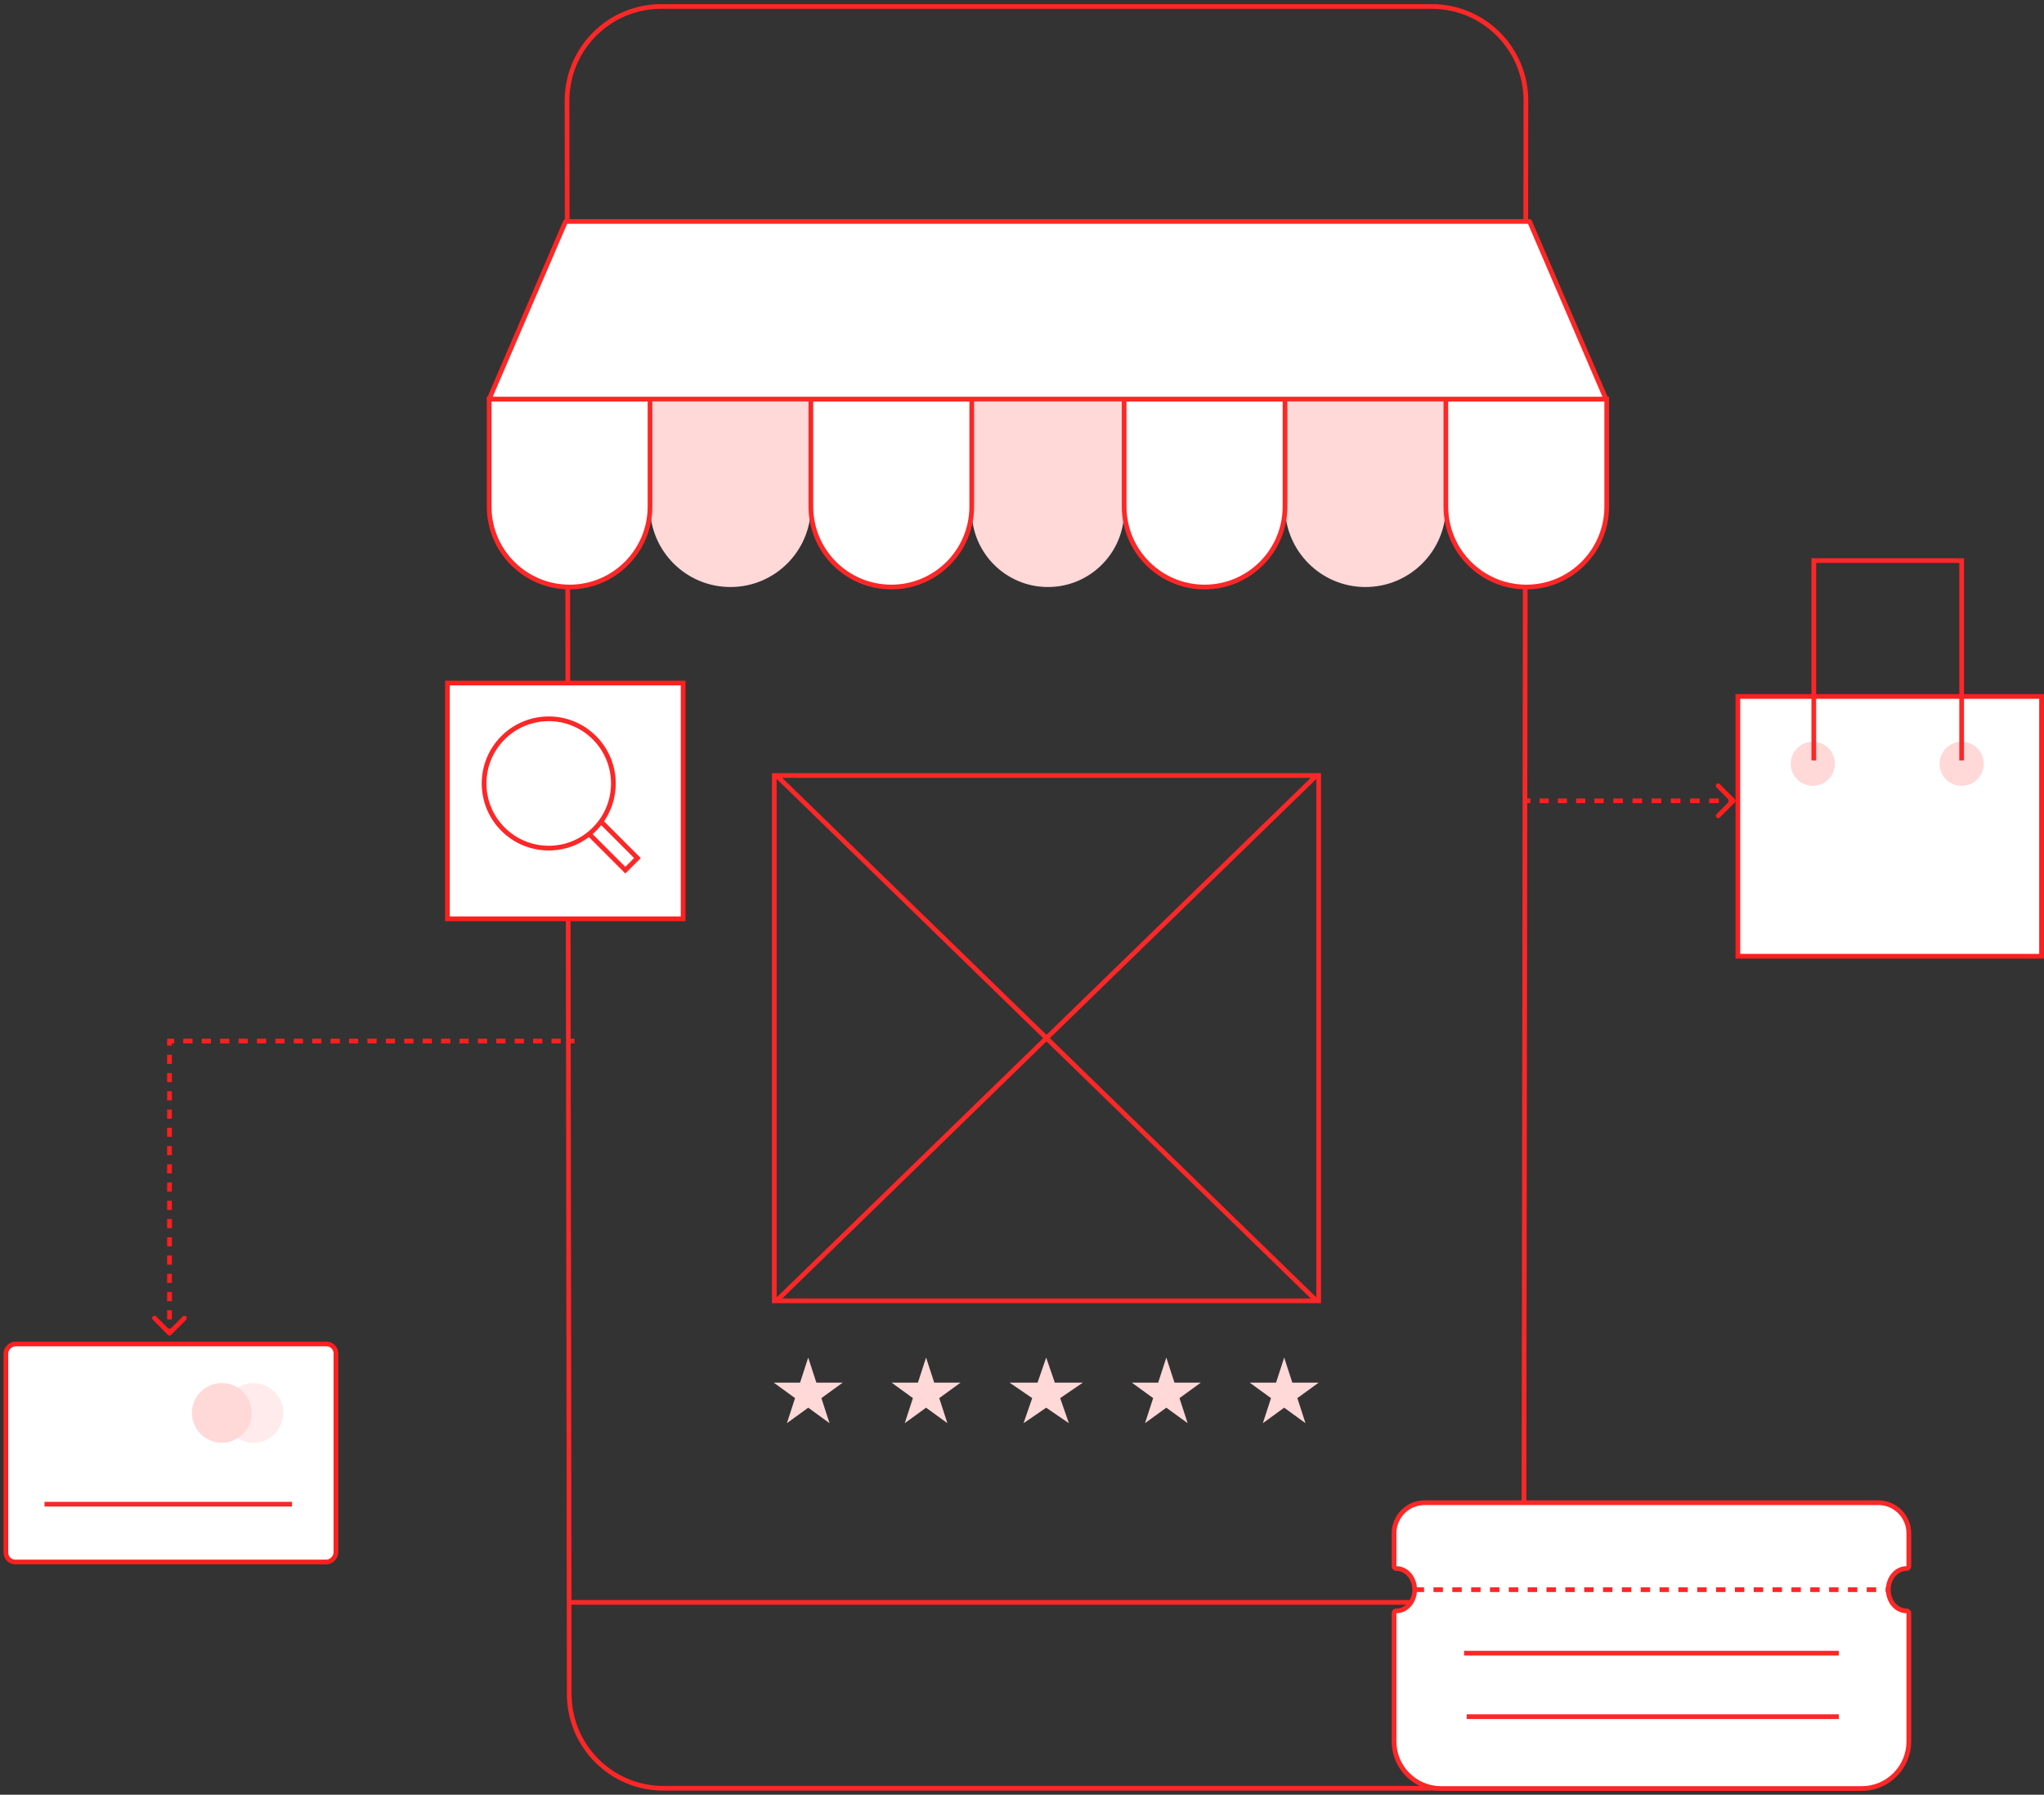
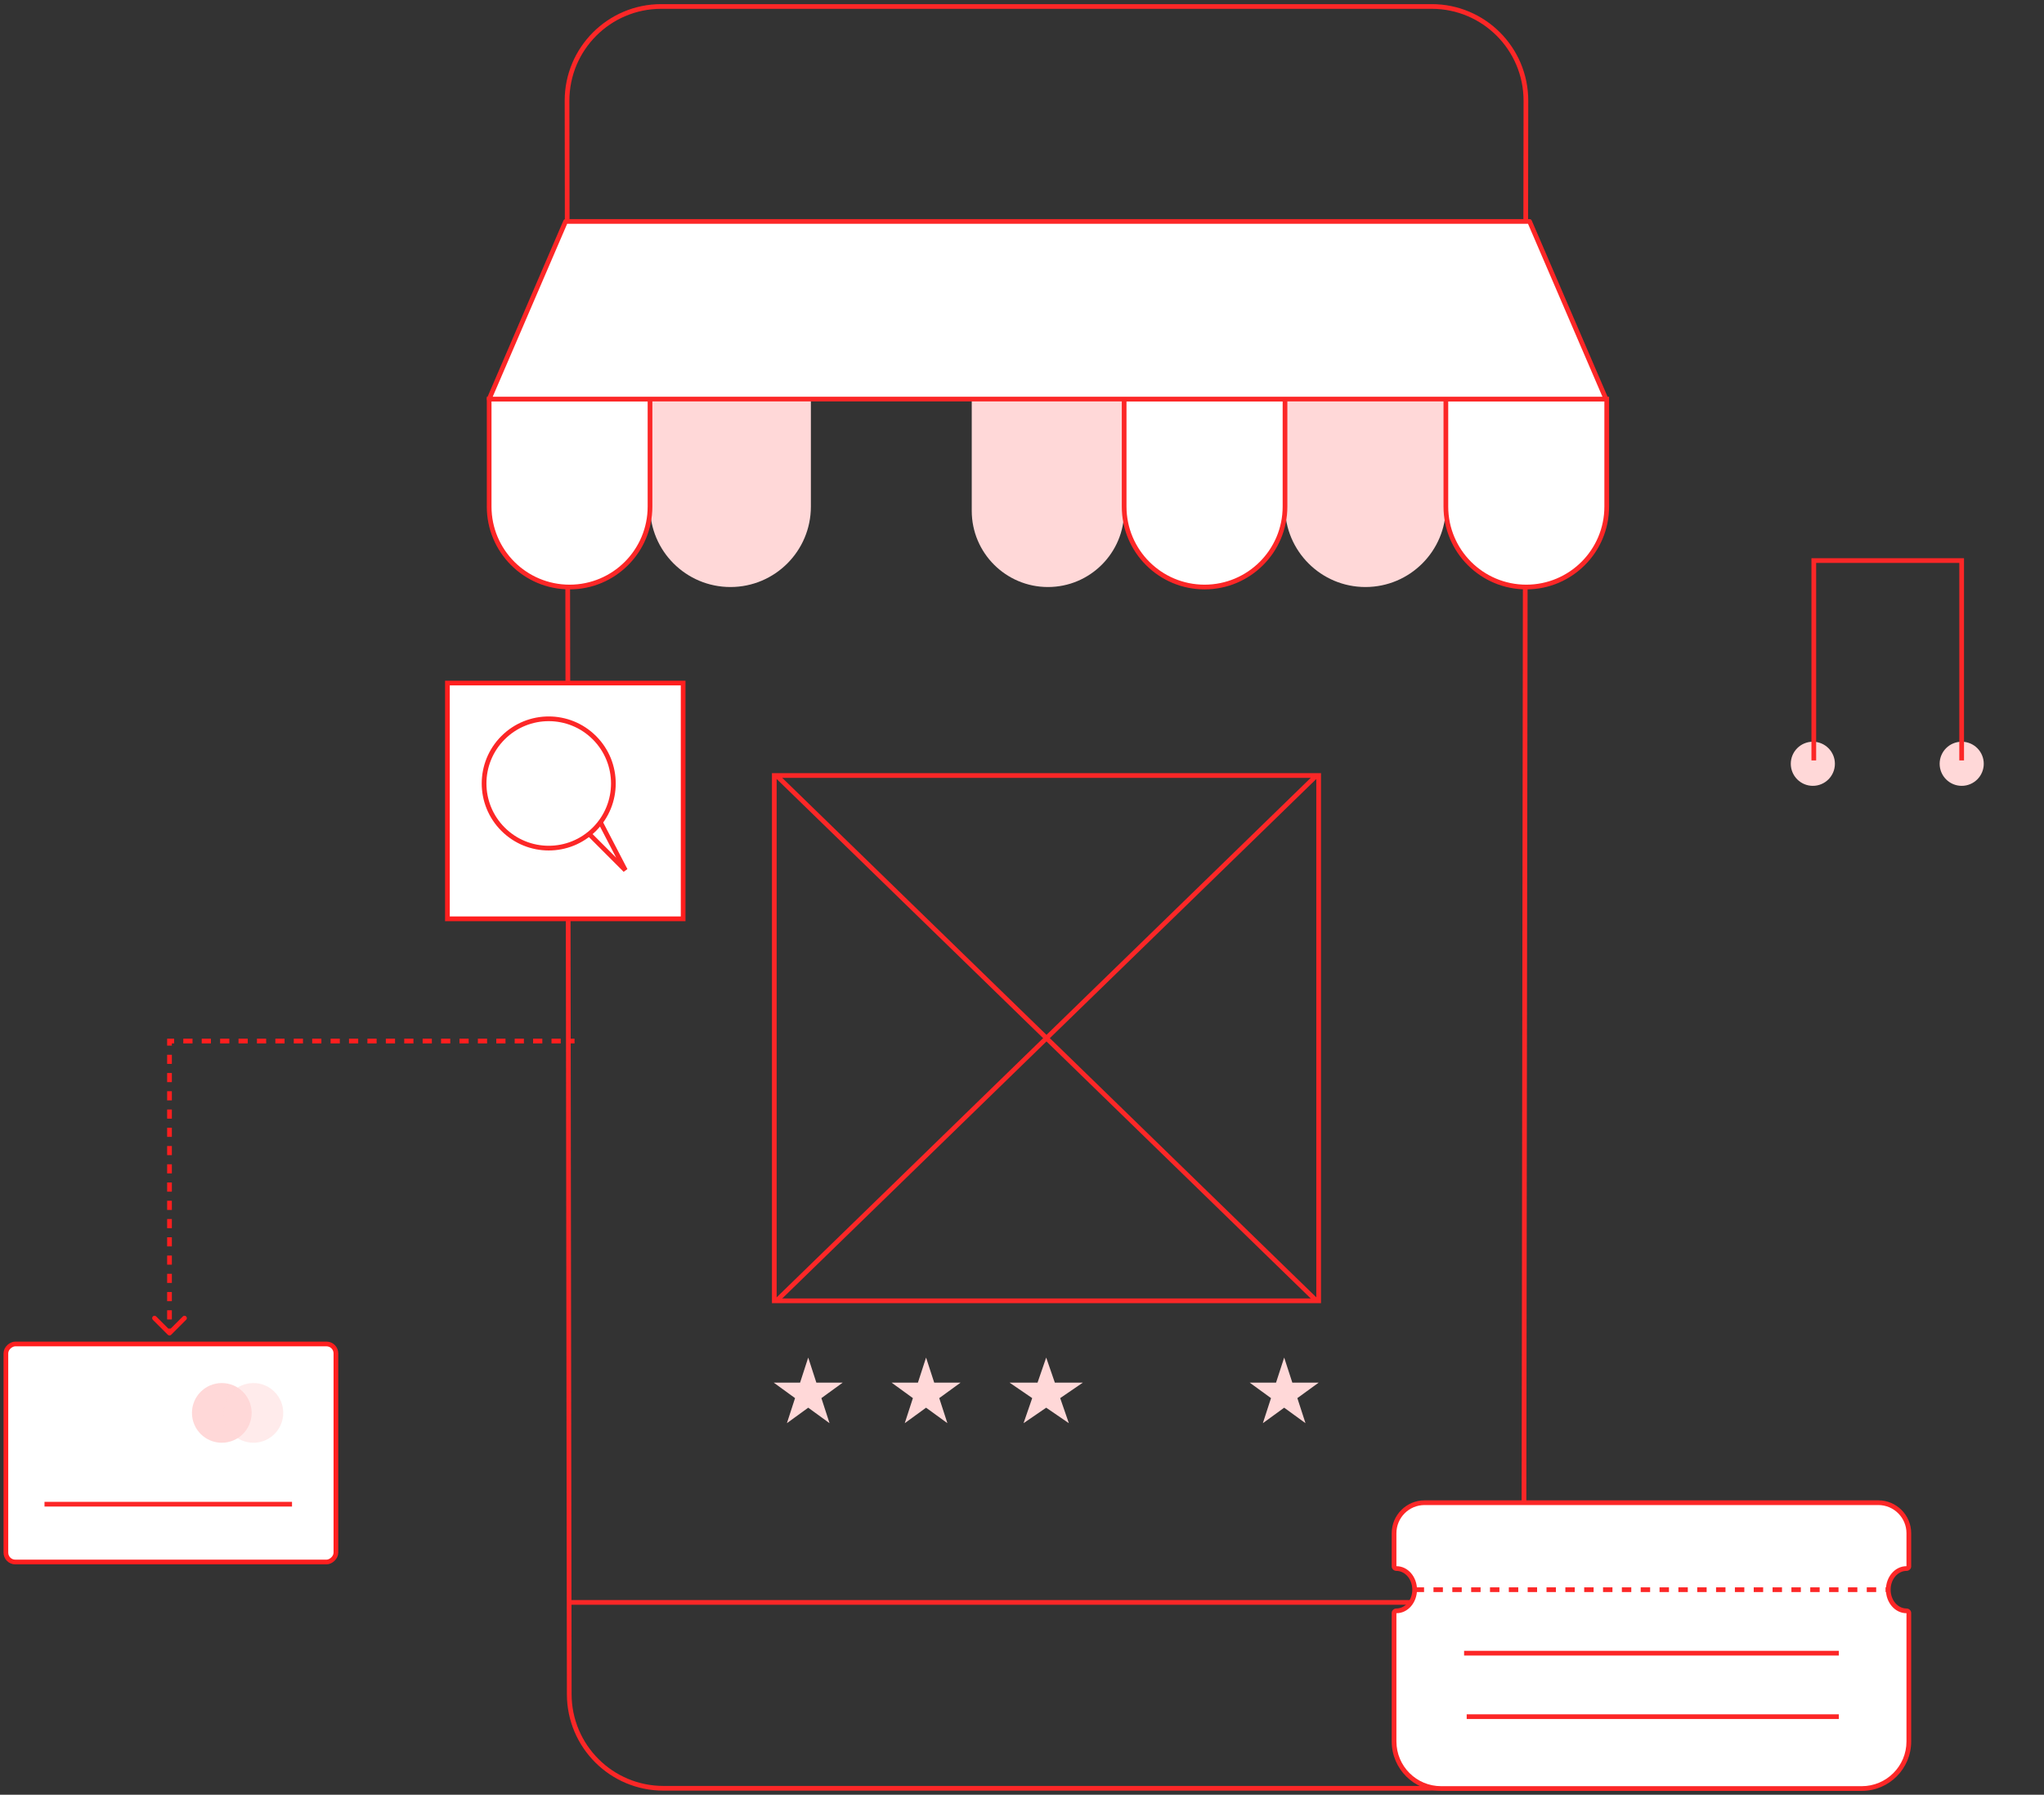
<svg xmlns="http://www.w3.org/2000/svg" width="434" height="381" viewBox="0 0 434 381" fill="none">
  <rect x="0" y="0" width="434" height="381" fill="#333333" stroke="none" />
  <path d="M35.99 221L35.49 221L35.49 220.5L35.99 220.5L35.99 221ZM36.344 283.354C36.148 283.549 35.832 283.549 35.637 283.354L32.455 280.172C32.259 279.976 32.259 279.66 32.455 279.464C32.65 279.269 32.967 279.269 33.162 279.464L35.99 282.293L38.819 279.464C39.014 279.269 39.331 279.269 39.526 279.464C39.721 279.66 39.721 279.976 39.526 280.172L36.344 283.354ZM121.99 221L121.99 221.5L121.013 221.5L121.013 221L121.013 220.5L121.99 220.5L121.99 221ZM119.058 221L119.058 221.5L117.104 221.5L117.104 221L117.104 220.5L119.058 220.5L119.058 221ZM115.149 221L115.149 221.5L113.195 221.5L113.195 221L113.195 220.5L115.149 220.5L115.149 221ZM111.24 221L111.24 221.5L109.286 221.5L109.286 221L109.286 220.5L111.24 220.5L111.24 221ZM107.331 221L107.331 221.5L105.377 221.5L105.377 221L105.377 220.5L107.331 220.5L107.331 221ZM103.422 221L103.422 221.5L101.468 221.5L101.468 221L101.468 220.5L103.422 220.5L103.422 221ZM99.513 221L99.513 221.5L97.558 221.5L97.558 221L97.558 220.5L99.513 220.5L99.513 221ZM95.604 221L95.604 221.5L93.649 221.5L93.649 221L93.649 220.5L95.604 220.5L95.604 221ZM91.695 221L91.695 221.5L89.74 221.5L89.74 221L89.74 220.5L91.695 220.5L91.695 221ZM87.786 221L87.786 221.5L85.831 221.5L85.831 221L85.831 220.5L87.786 220.5L87.786 221ZM83.877 221L83.877 221.5L81.922 221.5L81.922 221L81.922 220.5L83.877 220.5L83.877 221ZM79.968 221L79.968 221.5L78.013 221.5L78.013 221L78.013 220.5L79.968 220.5L79.968 221ZM76.058 221L76.058 221.5L74.104 221.5L74.104 221L74.104 220.5L76.058 220.5L76.058 221ZM72.149 221L72.149 221.5L70.195 221.5L70.195 221L70.195 220.5L72.149 220.5L72.149 221ZM68.24 221L68.24 221.5L66.286 221.5L66.286 221L66.286 220.5L68.24 220.5L68.24 221ZM64.331 221L64.331 221.5L62.377 221.5L62.377 221L62.377 220.5L64.331 220.5L64.331 221ZM60.422 221L60.422 221.5L58.468 221.5L58.468 221L58.468 220.5L60.422 220.5L60.422 221ZM56.513 221L56.513 221.5L54.558 221.5L54.558 221L54.558 220.5L56.513 220.5L56.513 221ZM52.604 221L52.604 221.5L50.649 221.5L50.649 221L50.649 220.5L52.604 220.5L52.604 221ZM48.695 221L48.695 221.5L46.74 221.5L46.74 221L46.74 220.5L48.695 220.5L48.695 221ZM44.786 221L44.786 221.5L42.831 221.5L42.831 221L42.831 220.5L44.786 220.5L44.786 221ZM40.877 221L40.877 221.5L38.922 221.5L38.922 221L38.922 220.5L40.877 220.5L40.877 221ZM36.968 221L36.968 221.5L35.99 221.5L35.99 221L35.99 220.5L36.968 220.5L36.968 221ZM35.99 221L36.49 221L36.49 221.969L35.99 221.969L35.49 221.969L35.49 221L35.99 221ZM35.99 223.906L36.49 223.906L36.49 225.844L35.99 225.844L35.49 225.844L35.49 223.906L35.99 223.906ZM35.99 227.781L36.49 227.781L36.49 229.719L35.99 229.719L35.49 229.719L35.49 227.781L35.99 227.781ZM35.99 231.656L36.49 231.656L36.49 233.594L35.99 233.594L35.49 233.594L35.49 231.656L35.99 231.656ZM35.99 235.531L36.49 235.531L36.49 237.469L35.99 237.469L35.49 237.469L35.49 235.531L35.99 235.531ZM35.99 239.406L36.49 239.406L36.49 241.344L35.99 241.344L35.49 241.344L35.49 239.406L35.99 239.406ZM35.99 243.281L36.49 243.281L36.49 245.219L35.99 245.219L35.49 245.219L35.49 243.281L35.99 243.281ZM35.99 247.156L36.49 247.156L36.49 249.094L35.99 249.094L35.49 249.094L35.49 247.156L35.99 247.156ZM35.99 251.031L36.49 251.031L36.49 252.969L35.99 252.969L35.49 252.969L35.49 251.031L35.99 251.031ZM35.99 254.906L36.49 254.906L36.49 256.844L35.99 256.844L35.49 256.844L35.49 254.906L35.99 254.906ZM35.99 258.781L36.49 258.781L36.49 260.719L35.99 260.719L35.49 260.719L35.49 258.781L35.99 258.781ZM35.99 262.656L36.49 262.656L36.49 264.594L35.99 264.594L35.49 264.594L35.49 262.656L35.99 262.656ZM35.99 266.531L36.49 266.531L36.49 268.469L35.99 268.469L35.49 268.469L35.49 266.531L35.99 266.531ZM35.99 270.406L36.49 270.406L36.49 272.344L35.99 272.344L35.49 272.344L35.49 270.406L35.99 270.406ZM35.99 274.281L36.49 274.281L36.49 276.219L35.99 276.219L35.49 276.219L35.49 274.281L35.99 274.281ZM35.99 278.156L36.49 278.156L36.49 280.094L35.99 280.094L35.49 280.094L35.49 278.156L35.99 278.156ZM35.99 282.031L36.49 282.031L36.49 283L35.99 283L35.49 283L35.49 282.031L35.99 282.031Z" fill="#FF1F1F" />
-   <path d="M368.354 170.354C368.549 170.158 368.549 169.842 368.354 169.646L365.172 166.464C364.976 166.269 364.66 166.269 364.464 166.464C364.269 166.66 364.269 166.976 364.464 167.172L367.293 170L364.464 172.828C364.269 173.024 364.269 173.34 364.464 173.536C364.66 173.731 364.976 173.731 365.172 173.536L368.354 170.354ZM339.5 170V170.5V170ZM368 170V169.5H366.982V170V170.5H368V170ZM364.946 170V169.5H362.911V170V170.5H364.946V170ZM360.875 170V169.5H358.839V170V170.5H360.875V170ZM356.804 170V169.5H354.768V170V170.5H356.804V170ZM352.732 170V169.5H350.696V170V170.5H352.732V170ZM348.661 170V169.5H346.625V170V170.5H348.661V170ZM344.589 170V169.5H342.554V170V170.5H344.589V170ZM340.518 170V169.5H339.5V170V170.5H340.518V170ZM339.5 170V169.5H338.531V170V170.5H339.5V170ZM336.592 170V169.5H334.653V170V170.5H336.592V170ZM332.714 170V169.5H330.776V170V170.5H332.714V170ZM328.837 170V169.5H326.898V170V170.5H328.837V170ZM324.96 170V169.5H323.99V170V170.5H324.96V170Z" fill="#FF1F1F" />
  <path d="M120.399 21.401C120.383 10.345 129.342 1.374 140.399 1.374L303.993 1.374C315.049 1.374 324.008 10.345 323.993 21.401L323.526 359.654C323.511 370.689 314.561 379.626 303.526 379.626H140.866C129.831 379.626 120.881 370.689 120.866 359.654L120.399 21.401Z" stroke="#FC2727" />
  <rect x="95" y="195.049" width="50.049" height="50.049" transform="rotate(-90 95 195.049)" fill="white" stroke="#FF1F1F" />
-   <path d="M124.643 176.59L127.211 174.022L135.344 182.155L132.776 184.723L124.643 176.59Z" stroke="#FC2727" />
+   <path d="M124.643 176.59L127.211 174.022L132.776 184.723L124.643 176.59Z" stroke="#FC2727" />
  <circle cx="116.511" cy="166.317" r="13.726" transform="rotate(-45 116.511 166.317)" fill="white" stroke="#FC2727" />
  <rect x="164.404" y="164.629" width="115.585" height="111.513" stroke="#FC2727" />
  <path d="M171.608 288.191L173.337 293.512H178.931L174.405 296.8L176.134 302.12L171.608 298.832L167.082 302.12L168.811 296.8L164.285 293.512H169.879L171.608 288.191Z" fill="#FFD8D8" />
  <path d="M196.631 288.191L198.36 293.512H203.954L199.429 296.8L201.157 302.12L196.631 298.832L192.106 302.12L193.834 296.8L189.308 293.512H194.903L196.631 288.191Z" fill="#FFD8D8" />
  <path d="M222.138 288.191L223.975 293.512H229.919L225.11 296.8L226.947 302.12L222.138 298.832L217.329 302.12L219.166 296.8L214.357 293.512H220.301L222.138 288.191Z" fill="#FFD8D8" />
-   <path d="M247.643 288.191L249.372 293.512H254.966L250.44 296.8L252.169 302.12L247.643 298.832L243.117 302.12L244.846 296.8L240.32 293.512H245.914L247.643 288.191Z" fill="#FFD8D8" />
  <path d="M272.669 288.191L274.397 293.512H279.991L275.466 296.8L277.194 302.12L272.669 298.832L268.143 302.12L269.871 296.8L265.346 293.512H270.94L272.669 288.191Z" fill="#FFD8D8" />
  <path d="M120.598 340.165L323.68 340.165" stroke="#FC2727" />
  <path d="M164.865 164.629L279.533 276.142" stroke="#FC2727" />
  <path d="M279.531 164.629L164.864 276.142" stroke="#FC2727" />
  <path d="M138.018 84.717H172.174V107.538C172.174 116.97 164.528 124.616 155.096 124.616C145.664 124.616 138.018 116.97 138.018 107.538V84.717Z" fill="#FFD8D8" />
  <path d="M206.33 84.717H238.688V108.437C238.688 117.373 231.445 124.616 222.509 124.616C213.574 124.616 206.33 117.373 206.33 108.437V84.717Z" fill="#FFD8D8" />
  <path d="M272.844 84.717H307V107.538C307 116.97 299.354 124.616 289.922 124.616C280.49 124.616 272.844 116.97 272.844 107.538V84.717Z" fill="#FFD8D8" />
  <path d="M103.861 84.717H138.017V107.538C138.017 116.97 130.371 124.616 120.939 124.616C111.507 124.616 103.861 116.97 103.861 107.538V84.717Z" fill="white" stroke="#FC2727" />
-   <path d="M172.174 84.717H206.33V107.538C206.33 116.97 198.684 124.616 189.252 124.616C179.82 124.616 172.174 116.97 172.174 107.538V84.717Z" fill="white" stroke="#FC2727" />
  <path d="M238.688 84.717H272.844V107.538C272.844 116.97 265.197 124.616 255.766 124.616C246.334 124.616 238.688 116.97 238.688 107.538V84.717Z" fill="white" stroke="#FC2727" />
  <path d="M307 84.717H341.156V107.538C341.156 116.97 333.51 124.616 324.078 124.616C314.646 124.616 307 116.97 307 107.538V84.717Z" fill="white" stroke="#FC2727" />
  <path d="M120.093 47.011L324.773 47.011L341.004 84.717L103.861 84.717L120.093 47.011Z" fill="white" stroke="#FC2727" stroke-linejoin="round" />
-   <rect x="369" y="203" width="55.151" height="64.485" transform="rotate(-90 369 203)" fill="white" stroke="#FF1F1F" />
  <circle cx="384.919" cy="162.14" r="4.683" fill="#FFD8D8" />
  <circle cx="416.526" cy="162.14" r="4.683" fill="#FFD8D8" />
  <path d="M416.515 161.424V119H385.121V161.424" stroke="#FC2727" />
  <rect x="1.25" y="331.591" width="46.287" height="70.073" rx="2" transform="rotate(-90 1.25 331.591)" fill="white" stroke="#FF1F1F" />
  <path d="M9.449 319.318H62.004" stroke="#FC2727" />
  <circle cx="47.094" cy="299.936" r="6.336" fill="#FFD8D8" />
  <circle opacity="0.5" cx="53.803" cy="299.936" r="6.336" fill="#FFD8D8" />
  <path d="M405.3 332.515C405.3 332.778 405.065 332.977 404.802 332.977C402.666 332.977 400.935 334.988 400.935 337.469C400.935 339.949 402.666 341.96 404.802 341.96C405.065 341.96 405.3 342.159 405.3 342.422V369.68C405.3 375.203 400.823 379.68 395.3 379.68H306C300.477 379.68 296 375.203 296 369.68V342.424C296 342.159 296.236 341.96 296.501 341.96C298.637 341.96 300.369 339.949 300.369 337.469C300.369 334.988 298.637 332.977 296.501 332.977C296.236 332.977 296 332.777 296 332.512V325.484C296 321.903 298.903 319 302.484 319H398.813C402.395 319 405.3 321.904 405.3 325.487V332.515Z" fill="white" />
  <path d="M400.935 337.469H400.435V337.469L400.935 337.469ZM300.369 337.469L300.869 337.469V337.469H300.369ZM404.802 332.977L404.802 332.477C402.322 332.477 400.435 334.785 400.435 337.469H400.935H401.435C401.435 335.191 403.01 333.477 404.802 333.477L404.802 332.977ZM400.935 337.469L400.435 337.469C400.435 340.153 402.322 342.46 404.802 342.46L404.802 341.96L404.802 341.46C403.01 341.46 401.435 339.746 401.435 337.469L400.935 337.469ZM405.3 342.422H404.8V369.68H405.3H405.8V342.422H405.3ZM395.3 379.68V379.18H306V379.68V380.18H395.3V379.68ZM296 369.68H296.5V342.424H296H295.5V369.68H296ZM296.501 341.96V342.46C298.981 342.46 300.869 340.153 300.869 337.469L300.369 337.469L299.869 337.469C299.869 339.746 298.293 341.46 296.501 341.46V341.96ZM300.369 337.469H300.869C300.869 334.785 298.981 332.477 296.501 332.477V332.977V333.477C298.293 333.477 299.869 335.191 299.869 337.469H300.369ZM296 332.512H296.5V325.484H296H295.5V332.512H296ZM302.484 319V319.5H398.813V319V318.5H302.484V319ZM405.3 325.487H404.8V332.515H405.3H405.8V325.487H405.3ZM398.813 319V319.5C402.119 319.5 404.8 322.181 404.8 325.487H405.3H405.8C405.8 321.628 402.672 318.5 398.813 318.5V319ZM296 325.484H296.5C296.5 322.179 299.179 319.5 302.484 319.5V319V318.5C298.627 318.5 295.5 321.627 295.5 325.484H296ZM296 342.424H296.5C296.5 342.433 296.498 342.444 296.494 342.452C296.49 342.46 296.486 342.464 296.486 342.464C296.485 342.465 296.487 342.463 296.49 342.462C296.494 342.461 296.497 342.46 296.501 342.46L296.501 341.96L296.501 341.46C296.011 341.46 295.5 341.834 295.5 342.424H296ZM306 379.68V379.18C300.753 379.18 296.5 374.926 296.5 369.68H296H295.5C295.5 375.479 300.201 380.18 306 380.18V379.68ZM404.802 341.96V342.46C404.805 342.46 404.808 342.461 404.811 342.462C404.814 342.463 404.815 342.464 404.815 342.464C404.814 342.463 404.81 342.459 404.806 342.451C404.802 342.442 404.8 342.432 404.8 342.422H405.3H405.8C405.8 341.835 405.291 341.46 404.802 341.46V341.96ZM405.3 369.68H404.8C404.8 374.926 400.547 379.18 395.3 379.18V379.68V380.18C401.099 380.18 405.8 375.479 405.8 369.68H405.3ZM296.501 332.977L296.501 332.477C296.498 332.477 296.494 332.476 296.491 332.475C296.487 332.473 296.486 332.472 296.486 332.472C296.486 332.472 296.49 332.476 296.494 332.484C296.498 332.492 296.5 332.502 296.5 332.512H296H295.5C295.5 333.1 296.01 333.477 296.501 333.477L296.501 332.977ZM404.802 332.977V333.477C405.291 333.477 405.8 333.102 405.8 332.515H405.3H404.8C404.8 332.505 404.802 332.494 404.806 332.485C404.81 332.477 404.814 332.474 404.815 332.473C404.815 332.472 404.814 332.474 404.811 332.475C404.808 332.476 404.805 332.477 404.802 332.477V332.977Z" fill="#FC2727" />
  <path d="M300.369 337.468L400.934 337.468" stroke="#FC2727" stroke-dasharray="2 2" />
  <path d="M310.869 350.944H390.437" stroke="#FC2727" />
  <path d="M311.422 364.421H390.437" stroke="#FC2727" />
</svg>